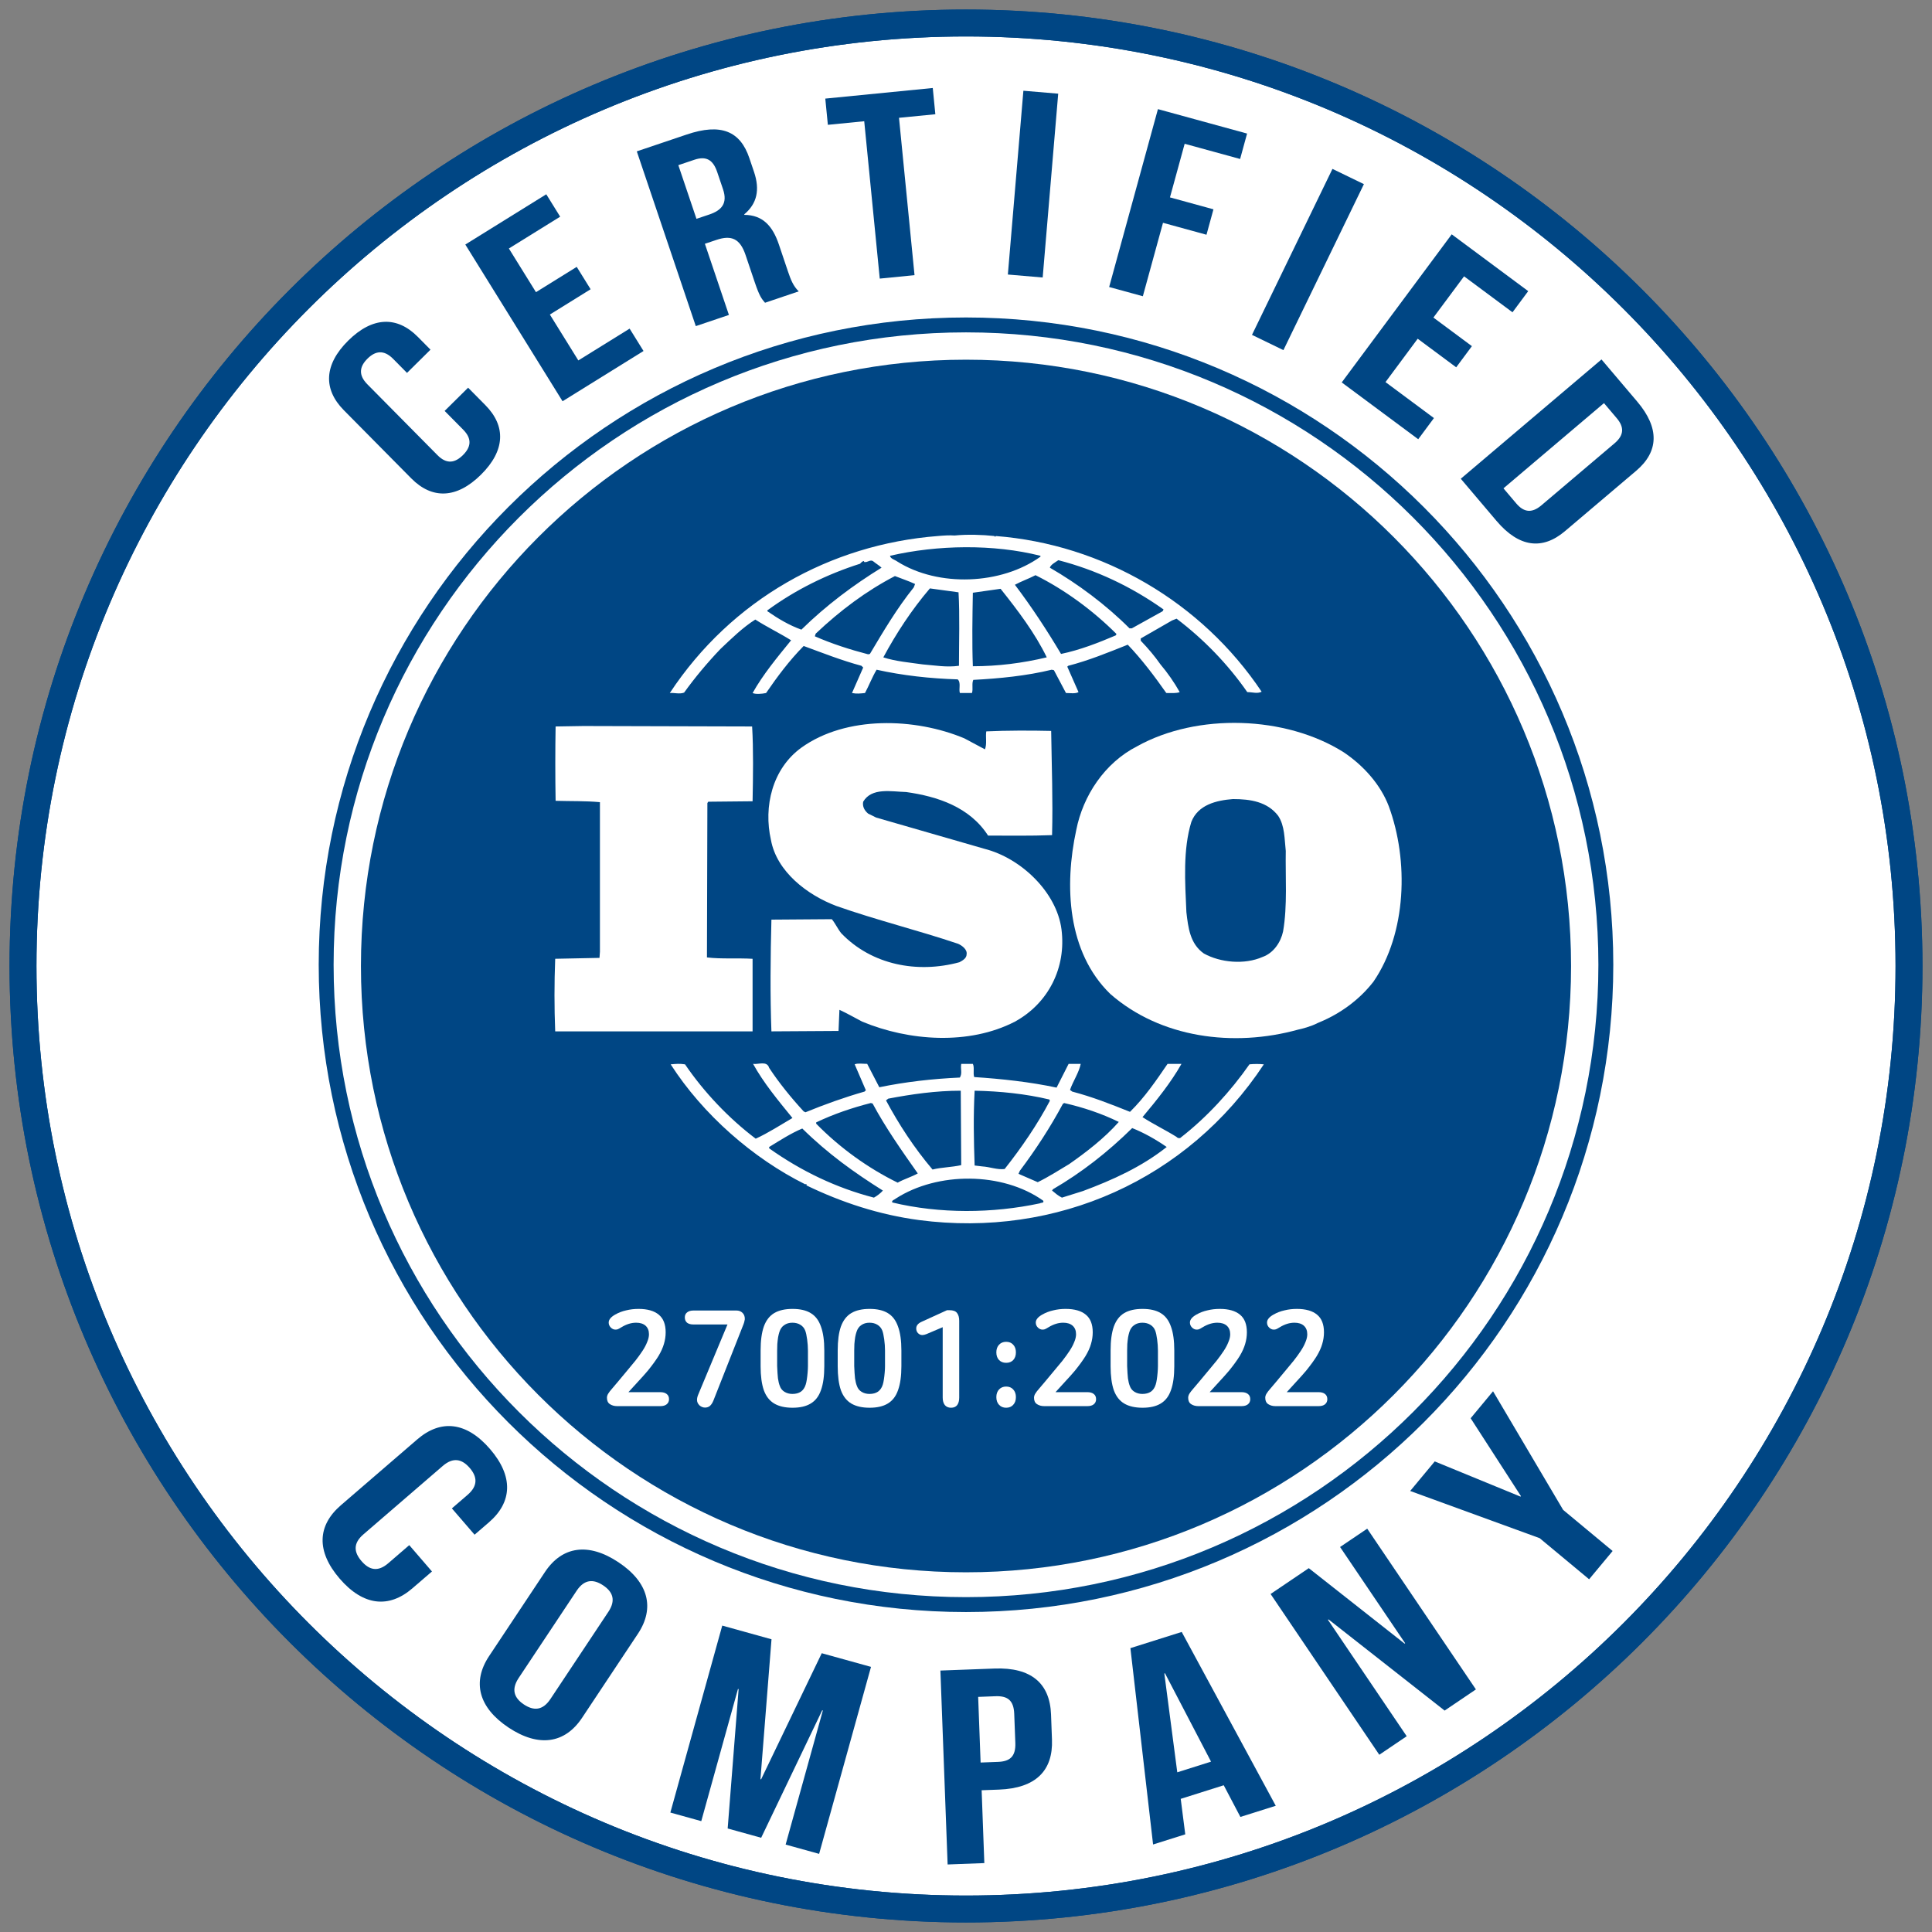
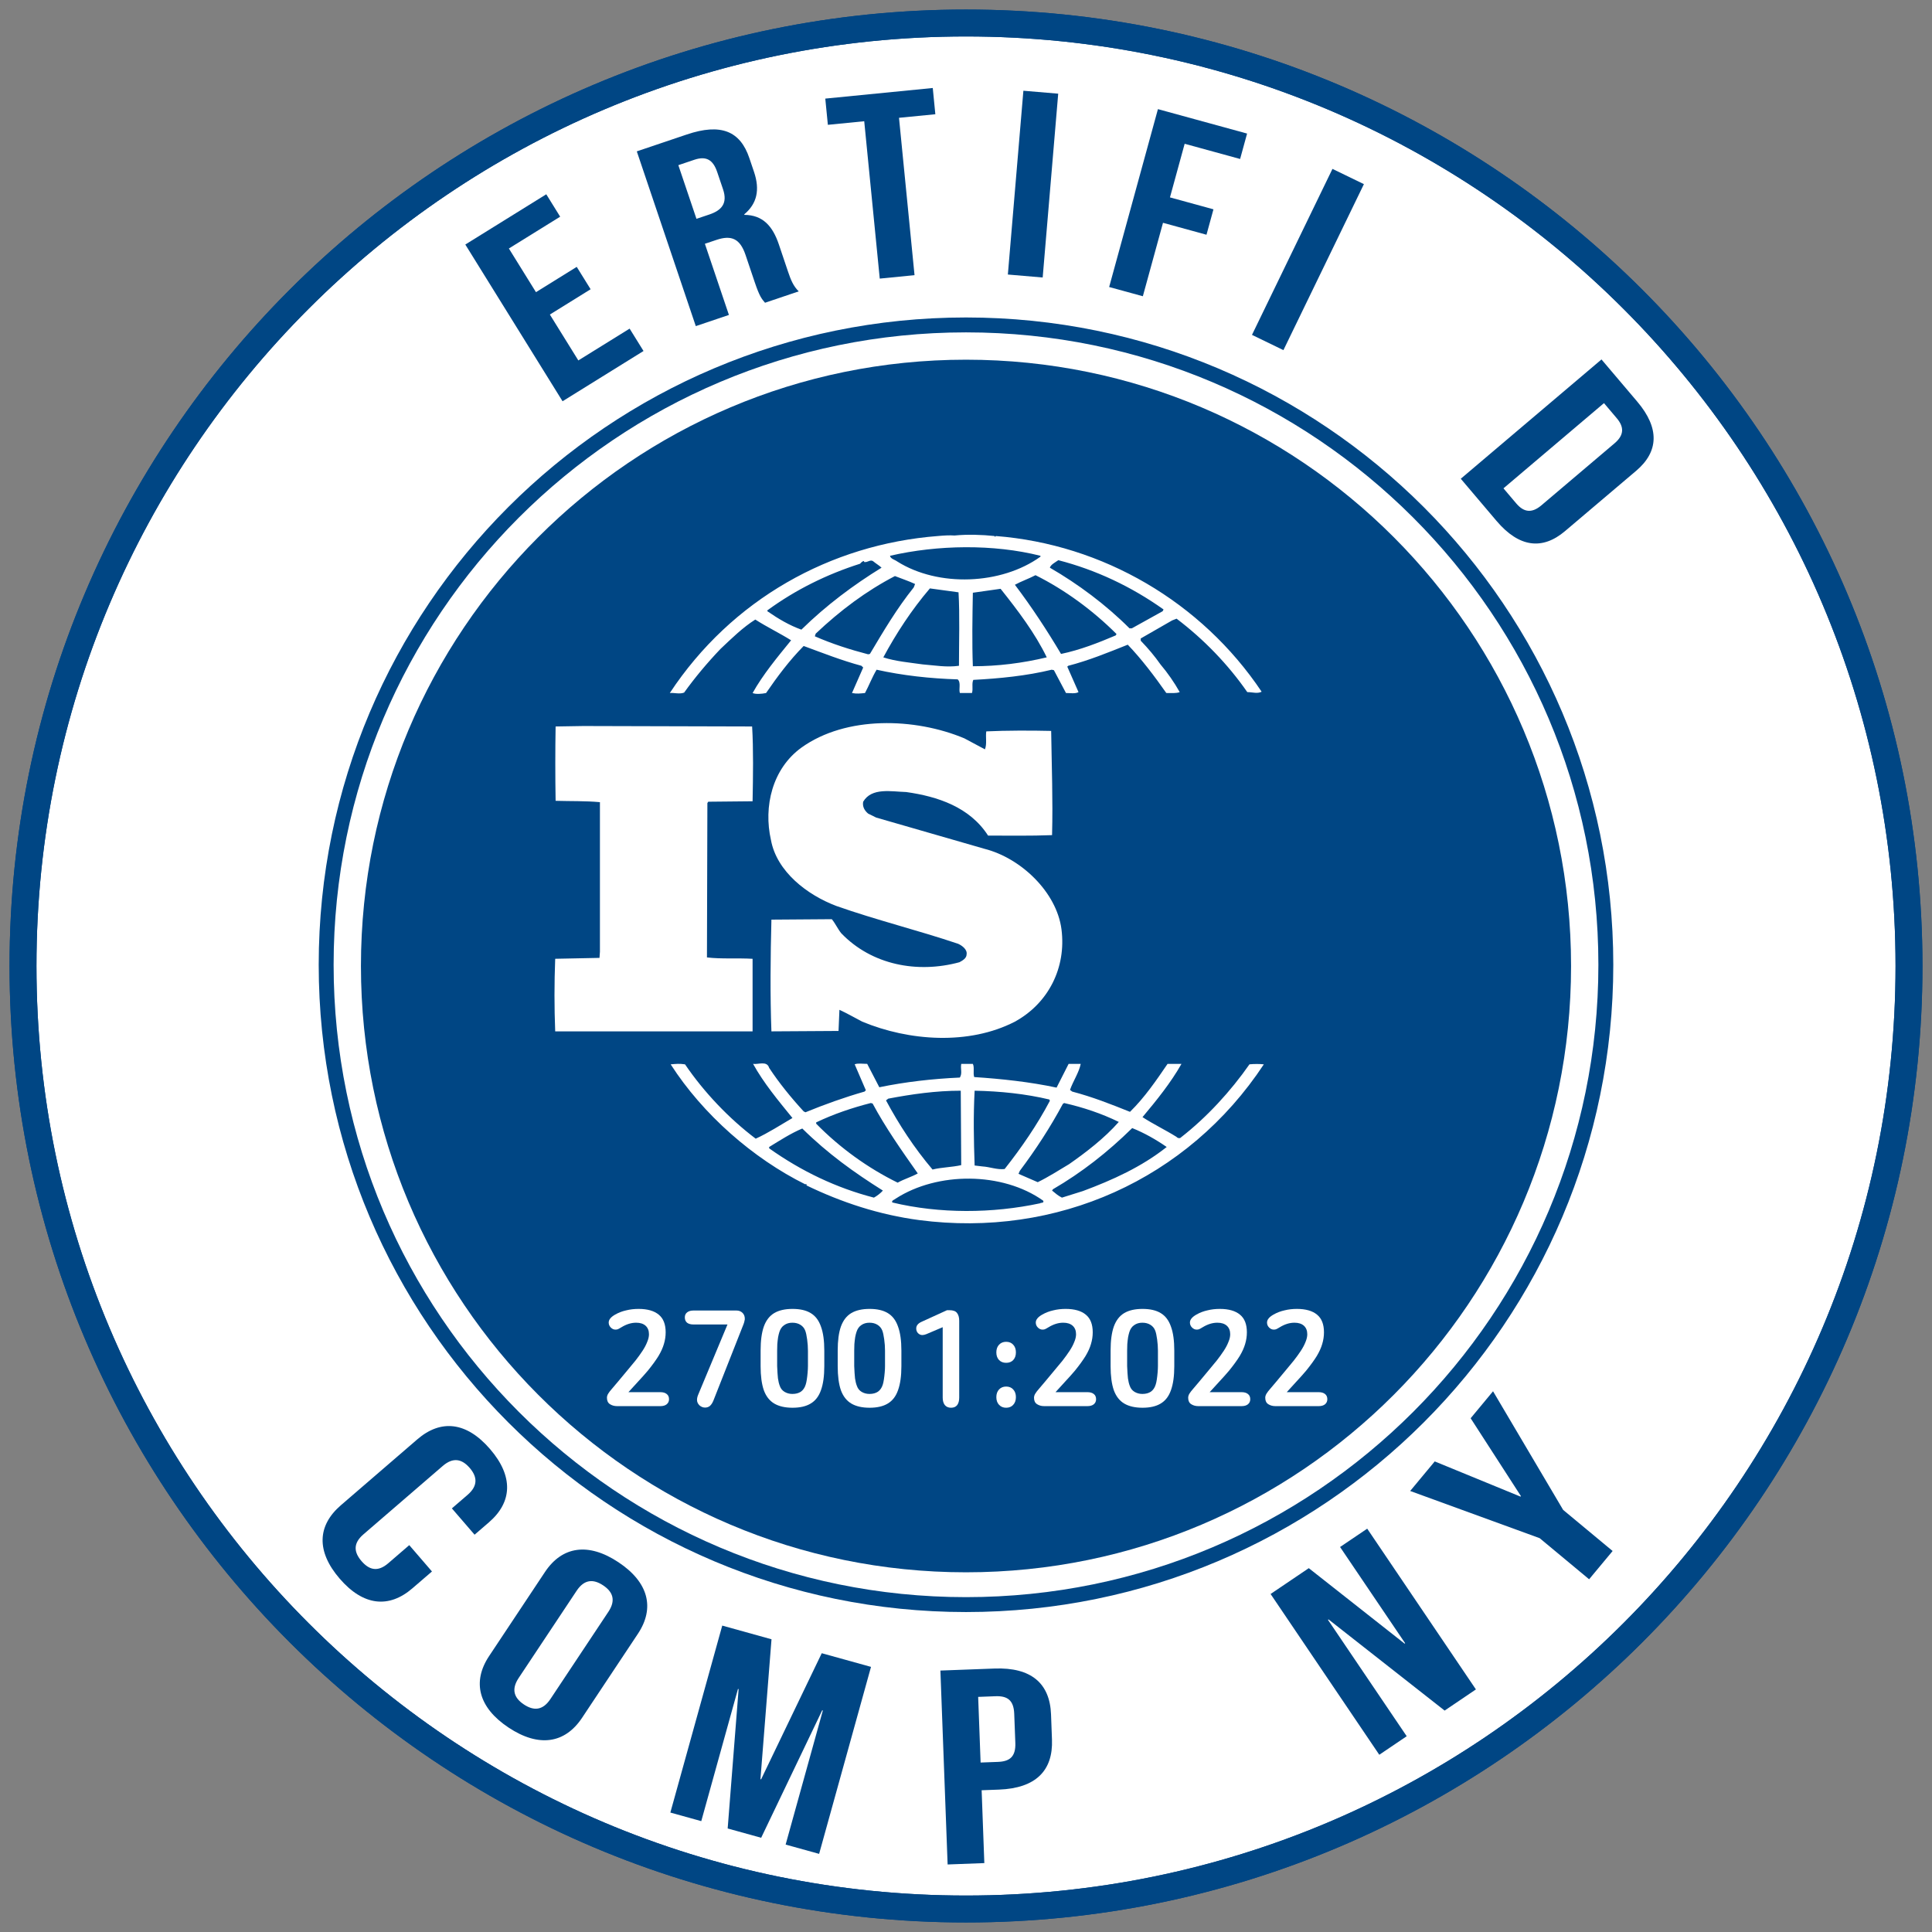
<svg xmlns="http://www.w3.org/2000/svg" width="84" height="84" viewBox="0 0 84 84" fill="none">
  <rect x="0" y="0" width="84" height="84" fill="#808080" stroke="none" />
  <circle cx="42" cy="42" r="41" fill="white" />
  <path d="M42 83C64.644 83 83 64.644 83 42C83 19.356 64.644 1 42 1C19.357 1 1 19.356 1 42C1 64.644 19.357 83 42 83Z" fill="white" />
  <path d="M42 83C64.644 83 83 64.644 83 42C83 19.356 64.644 1 42 1C19.357 1 1 19.356 1 42C1 64.644 19.357 83 42 83Z" stroke="#004684" stroke-width="1.17" stroke-miterlimit="10" />
  <path d="M42 83C64.644 83 83 64.644 83 42C83 19.356 64.644 1 42 1C19.357 1 1 19.356 1 42C1 64.644 19.357 83 42 83Z" stroke="#004684" stroke-width="1.17" stroke-miterlimit="10" />
  <path d="M42 68.361C56.529 68.361 68.307 56.559 68.307 42C68.307 27.441 56.529 15.639 42 15.639C27.471 15.639 15.693 27.441 15.693 42C15.693 56.559 27.471 68.361 42 68.361Z" fill="#004684" />
  <path d="M42 14.127C57.364 14.127 69.819 26.582 69.819 41.946C69.819 57.31 57.364 69.765 42 69.765C26.636 69.765 14.181 57.31 14.181 41.946C14.181 26.582 26.636 14.127 42 14.127Z" stroke="#004684" stroke-width="0.648" />
-   <path d="M60.38 35.049C60.029 34.129 59.309 33.307 58.433 32.715C55.903 31.109 52.048 30.994 49.442 32.446C48.02 33.171 47.086 34.606 46.795 36.082C46.268 38.509 46.403 41.397 48.273 43.215C50.454 45.126 53.626 45.548 56.447 44.764C56.581 44.738 57.006 44.631 57.299 44.475L57.382 44.44C58.258 44.076 59.094 43.482 59.717 42.679C61.157 40.575 61.256 37.42 60.38 35.049ZM55.786 40.498C55.688 40.958 55.378 41.436 54.89 41.608C54.112 41.95 53.061 41.856 52.341 41.456C51.738 41.033 51.66 40.327 51.582 39.658C51.523 38.34 51.428 36.943 51.797 35.736C52.087 34.989 52.885 34.798 53.606 34.742C54.366 34.742 55.103 34.857 55.572 35.469C55.864 35.907 55.845 36.482 55.903 36.999C55.882 38.089 55.981 39.389 55.786 40.498Z" fill="white" />
  <path d="M32.721 41.687C32.079 41.648 31.359 41.703 30.737 41.627L30.756 34.913L30.795 34.857L32.721 34.838C32.742 33.749 32.76 32.58 32.701 31.586L25.365 31.566L24.157 31.586C24.139 32.6 24.139 33.784 24.157 34.818C24.82 34.838 25.442 34.818 26.084 34.877V41.38L26.065 41.647L24.139 41.686C24.098 42.755 24.098 43.789 24.139 44.842H32.721V41.687Z" fill="white" />
  <path d="M54.325 46.275C53.509 47.443 52.477 48.571 51.35 49.449C51.309 49.508 51.192 49.486 51.155 49.431C50.667 49.126 50.142 48.876 49.674 48.571C50.298 47.826 50.901 47.08 51.369 46.255H50.764C50.279 46.965 49.773 47.711 49.13 48.341C48.273 47.997 47.495 47.691 46.618 47.46L46.522 47.387C46.657 47.001 46.91 46.638 46.988 46.255H46.462L45.938 47.288C44.79 47.04 43.525 46.905 42.357 46.829C42.298 46.658 42.376 46.409 42.298 46.255H41.793C41.752 46.485 41.85 46.658 41.733 46.85C40.527 46.905 39.359 47.039 38.231 47.272L37.704 46.255C37.511 46.255 37.295 46.218 37.16 46.275L37.646 47.404L37.588 47.46C36.711 47.711 35.856 48.018 35.02 48.36L34.942 48.321C34.396 47.728 33.871 47.081 33.442 46.43C33.346 46.103 32.956 46.294 32.742 46.255C33.208 47.097 33.832 47.843 34.454 48.609C33.928 48.915 33.405 49.258 32.857 49.508C31.69 48.628 30.602 47.48 29.784 46.276C29.549 46.239 29.395 46.255 29.16 46.276C30.561 48.457 32.742 50.368 35.02 51.497C35.02 51.497 35.02 51.479 35.04 51.479C35.057 51.479 35.096 51.515 35.057 51.536C36.596 52.281 38.231 52.817 39.962 53.047C45.938 53.83 51.641 51.288 54.949 46.276C54.776 46.255 54.52 46.255 54.325 46.275ZM46.21 47.997L46.267 47.958C47.106 48.149 47.903 48.417 48.643 48.78C48.02 49.486 47.221 50.1 46.483 50.615C46.035 50.882 45.586 51.172 45.119 51.399L44.283 51.036L44.341 50.904C45.043 49.968 45.667 49.01 46.21 47.997ZM42.375 47.422C43.486 47.443 44.595 47.558 45.626 47.805L45.646 47.863C45.102 48.895 44.419 49.891 43.68 50.827C43.348 50.866 43.038 50.733 42.708 50.714L42.375 50.674C42.337 49.545 42.316 48.551 42.375 47.422ZM38.62 47.767C39.632 47.575 40.682 47.422 41.772 47.422L41.792 50.658C41.382 50.751 40.935 50.751 40.545 50.849C39.747 49.908 39.086 48.895 38.522 47.843L38.62 47.767ZM35.485 48.8C36.246 48.436 37.043 48.167 37.859 47.958L37.939 47.978C38.502 49.031 39.203 50.024 39.903 51.019C39.632 51.172 39.3 51.266 39.029 51.42C37.744 50.79 36.517 49.909 35.486 48.856V48.8H35.485ZM37.997 52.071C36.361 51.648 34.843 50.922 33.442 49.928V49.869C33.909 49.584 34.377 49.278 34.882 49.066C35.992 50.159 37.139 50.981 38.386 51.764C38.288 51.879 38.132 51.995 37.997 52.071ZM45.217 52.318C43.155 52.76 40.857 52.778 38.794 52.281C38.755 52.186 38.891 52.166 38.95 52.11C40.76 50.942 43.582 50.942 45.355 52.202C45.412 52.318 45.256 52.281 45.217 52.318ZM47.086 51.784L46.171 52.071C46.015 51.995 45.88 51.879 45.742 51.764L45.781 51.706C47.027 50.981 48.155 50.1 49.226 49.047C49.752 49.257 50.258 49.545 50.726 49.869C49.637 50.734 48.371 51.305 47.086 51.784Z" fill="white" />
  <path d="M29.744 30.113C30.212 29.462 30.738 28.832 31.32 28.22C31.826 27.742 32.293 27.283 32.839 26.937C33.345 27.262 33.91 27.534 34.396 27.839C33.792 28.581 33.17 29.33 32.722 30.132C32.857 30.191 33.112 30.172 33.307 30.132C33.793 29.425 34.318 28.717 34.942 28.086C35.777 28.393 36.596 28.717 37.453 28.947L37.53 29.023L37.043 30.132C37.259 30.172 37.394 30.152 37.608 30.132C37.782 29.808 37.918 29.445 38.113 29.118C39.243 29.369 40.431 29.501 41.638 29.538C41.793 29.674 41.676 29.96 41.734 30.131H42.26C42.317 29.943 42.241 29.73 42.317 29.56C43.447 29.501 44.633 29.385 45.726 29.118L45.822 29.138L46.347 30.131C46.523 30.131 46.755 30.172 46.892 30.092L46.404 28.986L46.445 28.947C47.338 28.716 48.177 28.372 49.033 28.03C49.638 28.66 50.2 29.406 50.709 30.131C50.922 30.131 51.136 30.151 51.292 30.092C51.058 29.674 50.765 29.253 50.455 28.887C50.2 28.524 49.929 28.201 49.597 27.857V27.759L50.96 26.976L51.156 26.899C52.342 27.797 53.393 28.887 54.23 30.092C54.464 30.092 54.659 30.172 54.854 30.075C52.244 26.174 47.943 23.666 43.293 23.305L43.273 23.343L43.234 23.305C42.708 23.249 42.065 23.227 41.5 23.283C41.287 23.266 41.034 23.283 40.78 23.305C36.11 23.666 31.809 26.059 29.122 30.131C29.316 30.113 29.549 30.19 29.744 30.113ZM37.822 28.432L37.744 28.448C36.946 28.24 36.166 27.989 35.428 27.665L35.465 27.55C36.536 26.537 37.664 25.694 38.91 25.046C39.203 25.161 39.495 25.256 39.786 25.391L39.728 25.54C38.988 26.461 38.405 27.454 37.822 28.432ZM41.694 28.947C41.151 29.023 40.664 28.93 40.117 28.887C39.593 28.811 38.93 28.755 38.405 28.581C38.969 27.534 39.632 26.519 40.43 25.583L41.675 25.753C41.733 26.745 41.694 27.895 41.694 28.947ZM42.298 28.967C42.259 27.95 42.279 26.823 42.298 25.771C42.687 25.715 43.114 25.656 43.504 25.6C44.264 26.553 45.004 27.533 45.511 28.58C44.458 28.832 43.387 28.967 42.298 28.967ZM48.508 27.627C47.747 27.95 46.968 28.257 46.132 28.432C45.529 27.418 44.868 26.405 44.126 25.425C44.398 25.276 44.731 25.161 45.022 25.008C46.29 25.639 47.515 26.537 48.545 27.567L48.508 27.627ZM46.015 24.356C47.651 24.778 49.188 25.503 50.589 26.498L50.55 26.575L49.208 27.32H49.11C48.08 26.29 46.873 25.392 45.646 24.682C45.685 24.547 45.88 24.451 46.015 24.356ZM45.238 24.165V24.203C43.543 25.425 40.8 25.54 39.01 24.412C38.91 24.336 38.717 24.298 38.696 24.165C40.761 23.688 43.192 23.649 45.238 24.165ZM33.364 26.537C34.591 25.639 35.953 24.969 37.394 24.51C37.453 24.451 37.491 24.395 37.568 24.395V24.434C37.724 24.472 37.841 24.299 37.977 24.413C38.093 24.511 38.231 24.587 38.328 24.682C37.121 25.426 35.933 26.307 34.843 27.376C34.318 27.188 33.832 26.9 33.364 26.575V26.537H33.364Z" fill="white" />
  <path d="M41.715 41.836C39.884 42.334 37.898 41.954 36.575 40.575C36.421 40.384 36.323 40.156 36.166 39.965L33.54 39.984C33.499 41.532 33.481 43.312 33.54 44.842L36.458 44.824L36.497 43.905C36.829 44.057 37.16 44.249 37.49 44.42C39.515 45.262 42.122 45.454 44.126 44.42C45.587 43.618 46.366 42.07 46.151 40.402C45.938 38.779 44.381 37.304 42.804 36.905L38.094 35.546L37.744 35.373C37.588 35.241 37.49 35.07 37.529 34.858C37.899 34.227 38.756 34.419 39.398 34.436C40.761 34.627 42.162 35.087 42.96 36.33C43.816 36.33 44.809 36.347 45.742 36.31C45.782 34.742 45.726 33.367 45.703 31.779C44.828 31.758 43.757 31.758 42.882 31.799C42.843 32.026 42.919 32.349 42.823 32.58L41.928 32.102C39.786 31.204 36.789 31.109 34.843 32.506C33.577 33.423 33.189 35.07 33.52 36.522C33.772 37.898 35.096 38.911 36.361 39.389C38.093 40.001 39.903 40.443 41.657 41.034C41.831 41.112 42.064 41.285 42.026 41.495C42.026 41.664 41.85 41.763 41.715 41.836Z" fill="white" />
  <path d="M55.946 60.529H57.334C57.45 60.529 57.541 60.555 57.606 60.606C57.675 60.657 57.71 60.734 57.71 60.836C57.71 60.929 57.675 61.003 57.606 61.059C57.541 61.11 57.45 61.136 57.334 61.136H55.45C55.334 61.136 55.232 61.108 55.143 61.052C55.055 60.996 55.011 60.903 55.011 60.773C55.011 60.713 55.029 60.652 55.067 60.592C55.104 60.531 55.157 60.462 55.227 60.383C55.301 60.299 55.392 60.192 55.499 60.062C55.629 59.908 55.757 59.755 55.883 59.601C56.013 59.448 56.136 59.299 56.252 59.155C56.369 59.006 56.471 58.864 56.559 58.73C56.648 58.595 56.715 58.467 56.762 58.346C56.813 58.225 56.838 58.113 56.838 58.011C56.838 57.853 56.789 57.73 56.692 57.641C56.594 57.553 56.457 57.509 56.28 57.509C56.071 57.509 55.859 57.574 55.646 57.704C55.562 57.755 55.506 57.786 55.478 57.795C55.45 57.804 55.418 57.809 55.38 57.809C55.306 57.809 55.239 57.779 55.178 57.718C55.118 57.658 55.088 57.586 55.088 57.502C55.088 57.376 55.183 57.26 55.374 57.153C55.522 57.069 55.681 57.009 55.848 56.972C56.015 56.93 56.194 56.909 56.385 56.909C56.771 56.909 57.064 56.993 57.264 57.16C57.464 57.323 57.564 57.579 57.564 57.927C57.564 58.099 57.538 58.269 57.487 58.437C57.441 58.599 57.361 58.774 57.25 58.96C57.138 59.141 56.985 59.353 56.789 59.594C56.655 59.753 56.517 59.906 56.378 60.055C56.243 60.204 56.099 60.362 55.946 60.529Z" fill="white" />
  <path d="M52.594 60.529H53.982C54.099 60.529 54.189 60.555 54.254 60.606C54.324 60.657 54.359 60.734 54.359 60.836C54.359 60.929 54.324 61.003 54.254 61.059C54.189 61.11 54.099 61.136 53.982 61.136H52.099C51.983 61.136 51.88 61.108 51.792 61.052C51.704 60.996 51.66 60.903 51.66 60.773C51.66 60.713 51.678 60.652 51.715 60.592C51.753 60.531 51.806 60.462 51.876 60.383C51.95 60.299 52.041 60.192 52.148 60.062C52.278 59.908 52.406 59.755 52.532 59.601C52.662 59.448 52.785 59.299 52.901 59.155C53.017 59.006 53.12 58.864 53.208 58.73C53.297 58.595 53.364 58.467 53.41 58.346C53.462 58.225 53.487 58.113 53.487 58.011C53.487 57.853 53.438 57.73 53.341 57.641C53.243 57.553 53.106 57.509 52.929 57.509C52.72 57.509 52.508 57.574 52.294 57.704C52.211 57.755 52.155 57.786 52.127 57.795C52.099 57.804 52.066 57.809 52.029 57.809C51.955 57.809 51.888 57.779 51.827 57.718C51.767 57.658 51.736 57.586 51.736 57.502C51.736 57.376 51.832 57.26 52.022 57.153C52.171 57.069 52.329 57.009 52.497 56.972C52.664 56.93 52.843 56.909 53.034 56.909C53.42 56.909 53.713 56.993 53.913 57.16C54.113 57.323 54.212 57.579 54.212 57.927C54.212 58.099 54.187 58.269 54.136 58.437C54.089 58.599 54.01 58.774 53.899 58.96C53.787 59.141 53.634 59.353 53.438 59.594C53.303 59.753 53.166 59.906 53.027 60.055C52.892 60.204 52.748 60.362 52.594 60.529Z" fill="white" />
  <path d="M48.287 58.716C48.287 58.288 48.334 57.941 48.427 57.676C48.525 57.407 48.676 57.211 48.88 57.09C49.085 56.969 49.35 56.909 49.675 56.909C50.001 56.909 50.264 56.969 50.464 57.09C50.668 57.211 50.817 57.407 50.91 57.676C51.008 57.941 51.056 58.29 51.056 58.723V59.399C51.056 59.827 51.008 60.176 50.91 60.445C50.817 60.711 50.668 60.903 50.464 61.024C50.264 61.145 50.001 61.206 49.675 61.206C49.35 61.206 49.085 61.145 48.88 61.024C48.676 60.903 48.525 60.711 48.427 60.445C48.334 60.176 48.287 59.827 48.287 59.399V58.716ZM49.006 59.392C49.015 59.62 49.027 59.799 49.041 59.929C49.059 60.059 49.087 60.171 49.124 60.264C49.162 60.371 49.229 60.455 49.327 60.515C49.429 60.576 49.543 60.606 49.668 60.606C49.817 60.606 49.94 60.573 50.038 60.508C50.136 60.438 50.206 60.336 50.247 60.201C50.266 60.145 50.282 60.071 50.296 59.978C50.31 59.885 50.322 59.785 50.331 59.678C50.34 59.571 50.345 59.476 50.345 59.392V58.723C50.345 58.569 50.333 58.406 50.31 58.234C50.287 58.062 50.259 57.934 50.226 57.851C50.185 57.744 50.115 57.66 50.017 57.6C49.919 57.539 49.803 57.509 49.668 57.509C49.529 57.509 49.41 57.544 49.313 57.614C49.215 57.679 49.145 57.779 49.103 57.913C49.085 57.969 49.066 58.044 49.048 58.137C49.034 58.23 49.022 58.33 49.013 58.437C49.008 58.539 49.006 58.634 49.006 58.723V59.392Z" fill="white" />
  <path d="M45.892 60.529H47.28C47.396 60.529 47.487 60.555 47.552 60.606C47.621 60.657 47.656 60.734 47.656 60.836C47.656 60.929 47.621 61.003 47.552 61.059C47.487 61.11 47.396 61.136 47.28 61.136H45.397C45.28 61.136 45.178 61.108 45.09 61.052C45.001 60.996 44.957 60.903 44.957 60.773C44.957 60.713 44.976 60.652 45.013 60.592C45.05 60.531 45.103 60.462 45.173 60.383C45.248 60.299 45.338 60.192 45.445 60.062C45.575 59.908 45.703 59.755 45.829 59.601C45.959 59.448 46.082 59.299 46.199 59.155C46.315 59.006 46.417 58.864 46.505 58.73C46.594 58.595 46.661 58.467 46.708 58.346C46.759 58.225 46.785 58.113 46.785 58.011C46.785 57.853 46.736 57.73 46.638 57.641C46.54 57.553 46.403 57.509 46.227 57.509C46.017 57.509 45.806 57.574 45.592 57.704C45.508 57.755 45.452 57.786 45.424 57.795C45.397 57.804 45.364 57.809 45.327 57.809C45.252 57.809 45.185 57.779 45.124 57.718C45.064 57.658 45.034 57.586 45.034 57.502C45.034 57.376 45.129 57.26 45.32 57.153C45.468 57.069 45.627 57.009 45.794 56.972C45.961 56.93 46.141 56.909 46.331 56.909C46.717 56.909 47.01 56.993 47.21 57.16C47.41 57.323 47.51 57.579 47.51 57.927C47.51 58.099 47.484 58.269 47.433 58.437C47.387 58.599 47.308 58.774 47.196 58.96C47.084 59.141 46.931 59.353 46.736 59.594C46.601 59.753 46.464 59.906 46.324 60.055C46.189 60.204 46.045 60.362 45.892 60.529Z" fill="white" />
  <path d="M43.745 60.285C43.875 60.285 43.977 60.327 44.052 60.41C44.131 60.494 44.17 60.606 44.17 60.745C44.17 60.885 44.131 60.996 44.052 61.08C43.977 61.164 43.875 61.206 43.745 61.206C43.619 61.206 43.517 61.164 43.438 61.08C43.359 60.996 43.319 60.885 43.319 60.745C43.319 60.606 43.359 60.494 43.438 60.41C43.517 60.327 43.619 60.285 43.745 60.285ZM43.745 58.339C43.875 58.339 43.977 58.381 44.052 58.465C44.131 58.548 44.17 58.66 44.17 58.799C44.17 58.939 44.131 59.05 44.052 59.134C43.977 59.213 43.875 59.253 43.745 59.253C43.619 59.253 43.517 59.213 43.438 59.134C43.359 59.05 43.319 58.939 43.319 58.799C43.319 58.66 43.359 58.548 43.438 58.465C43.517 58.381 43.619 58.339 43.745 58.339Z" fill="white" />
  <path d="M40.987 57.704L40.282 58.004C40.212 58.032 40.152 58.046 40.101 58.046C40.031 58.046 39.968 58.018 39.912 57.962C39.861 57.907 39.836 57.839 39.836 57.76C39.836 57.639 39.91 57.544 40.059 57.474L41.175 56.965H41.279C41.438 56.965 41.547 57.004 41.607 57.083C41.672 57.163 41.705 57.276 41.705 57.425V60.766C41.705 60.906 41.675 61.015 41.614 61.094C41.554 61.169 41.465 61.206 41.349 61.206C41.233 61.206 41.142 61.166 41.077 61.087C41.017 61.008 40.987 60.901 40.987 60.766V57.704Z" fill="white" />
  <path d="M36.422 58.716C36.422 58.288 36.468 57.941 36.561 57.676C36.659 57.407 36.81 57.211 37.014 57.09C37.219 56.969 37.484 56.909 37.81 56.909C38.135 56.909 38.398 56.969 38.598 57.09C38.802 57.211 38.951 57.407 39.044 57.676C39.142 57.941 39.191 58.29 39.191 58.723V59.399C39.191 59.827 39.142 60.176 39.044 60.445C38.951 60.711 38.802 60.903 38.598 61.024C38.398 61.145 38.135 61.206 37.81 61.206C37.484 61.206 37.219 61.145 37.014 61.024C36.81 60.903 36.659 60.711 36.561 60.445C36.468 60.176 36.422 59.827 36.422 59.399V58.716ZM37.14 59.392C37.149 59.62 37.161 59.799 37.175 59.929C37.194 60.059 37.221 60.171 37.259 60.264C37.296 60.371 37.363 60.455 37.461 60.515C37.563 60.576 37.677 60.606 37.803 60.606C37.952 60.606 38.075 60.573 38.172 60.508C38.27 60.438 38.34 60.336 38.382 60.201C38.4 60.145 38.416 60.071 38.43 59.978C38.444 59.885 38.456 59.785 38.465 59.678C38.475 59.571 38.479 59.476 38.479 59.392V58.723C38.479 58.569 38.468 58.406 38.444 58.234C38.421 58.062 38.393 57.934 38.361 57.851C38.319 57.744 38.249 57.66 38.151 57.6C38.054 57.539 37.938 57.509 37.803 57.509C37.663 57.509 37.545 57.544 37.447 57.614C37.349 57.679 37.28 57.779 37.238 57.913C37.219 57.969 37.2 58.044 37.182 58.137C37.168 58.23 37.156 58.33 37.147 58.437C37.142 58.539 37.14 58.634 37.14 58.723V59.392Z" fill="white" />
  <path d="M33.07 58.716C33.07 58.288 33.117 57.941 33.21 57.676C33.307 57.407 33.459 57.211 33.663 57.09C33.868 56.969 34.133 56.909 34.458 56.909C34.784 56.909 35.047 56.969 35.246 57.09C35.451 57.211 35.6 57.407 35.693 57.676C35.791 57.941 35.839 58.29 35.839 58.723V59.399C35.839 59.827 35.791 60.176 35.693 60.445C35.6 60.711 35.451 60.903 35.246 61.024C35.047 61.145 34.784 61.206 34.458 61.206C34.133 61.206 33.868 61.145 33.663 61.024C33.459 60.903 33.307 60.711 33.21 60.445C33.117 60.176 33.07 59.827 33.07 59.399V58.716ZM33.789 59.392C33.798 59.62 33.81 59.799 33.824 59.929C33.842 60.059 33.87 60.171 33.907 60.264C33.944 60.371 34.012 60.455 34.11 60.515C34.212 60.576 34.326 60.606 34.451 60.606C34.6 60.606 34.723 60.573 34.821 60.508C34.919 60.438 34.989 60.336 35.03 60.201C35.049 60.145 35.065 60.071 35.079 59.978C35.093 59.885 35.105 59.785 35.114 59.678C35.123 59.571 35.128 59.476 35.128 59.392V58.723C35.128 58.569 35.116 58.406 35.093 58.234C35.07 58.062 35.042 57.934 35.009 57.851C34.968 57.744 34.898 57.66 34.8 57.6C34.703 57.539 34.586 57.509 34.451 57.509C34.312 57.509 34.193 57.544 34.096 57.614C33.998 57.679 33.928 57.779 33.886 57.913C33.868 57.969 33.849 58.044 33.831 58.137C33.817 58.23 33.805 58.33 33.796 58.437C33.791 58.539 33.789 58.634 33.789 58.723V59.392Z" fill="white" />
  <path d="M31.63 57.586H30.151C30.03 57.586 29.938 57.56 29.872 57.509C29.807 57.453 29.775 57.376 29.775 57.279C29.775 57.186 29.807 57.114 29.872 57.062C29.938 57.007 30.03 56.979 30.151 56.979H32.021C32.128 56.979 32.216 57.014 32.286 57.083C32.355 57.153 32.388 57.246 32.383 57.362C32.374 57.418 32.365 57.46 32.356 57.488C32.346 57.516 32.337 57.544 32.328 57.572L31.016 60.899C30.974 61.001 30.923 61.078 30.863 61.129C30.807 61.175 30.737 61.199 30.654 61.199C30.565 61.199 30.484 61.166 30.41 61.101C30.34 61.031 30.305 60.952 30.305 60.864C30.305 60.794 30.323 60.715 30.361 60.627L31.63 57.586Z" fill="white" />
  <path d="M27.323 60.529H28.711C28.828 60.529 28.918 60.555 28.983 60.606C29.053 60.657 29.088 60.734 29.088 60.836C29.088 60.929 29.053 61.003 28.983 61.059C28.918 61.11 28.828 61.136 28.711 61.136H26.828C26.712 61.136 26.61 61.108 26.521 61.052C26.433 60.996 26.389 60.903 26.389 60.773C26.389 60.713 26.407 60.652 26.445 60.592C26.482 60.531 26.535 60.462 26.605 60.383C26.679 60.299 26.77 60.192 26.877 60.062C27.007 59.908 27.135 59.755 27.261 59.601C27.391 59.448 27.514 59.299 27.63 59.155C27.747 59.006 27.849 58.864 27.937 58.73C28.026 58.595 28.093 58.467 28.139 58.346C28.191 58.225 28.216 58.113 28.216 58.011C28.216 57.853 28.167 57.73 28.07 57.641C27.972 57.553 27.835 57.509 27.658 57.509C27.449 57.509 27.237 57.574 27.023 57.704C26.94 57.755 26.884 57.786 26.856 57.795C26.828 57.804 26.796 57.809 26.758 57.809C26.684 57.809 26.616 57.779 26.556 57.718C26.496 57.658 26.465 57.586 26.465 57.502C26.465 57.376 26.561 57.26 26.751 57.153C26.9 57.069 27.058 57.009 27.226 56.972C27.393 56.93 27.572 56.909 27.763 56.909C28.149 56.909 28.442 56.993 28.642 57.16C28.842 57.323 28.942 57.579 28.942 57.927C28.942 58.099 28.916 58.269 28.865 58.437C28.818 58.599 28.739 58.774 28.628 58.96C28.516 59.141 28.363 59.353 28.167 59.594C28.032 59.753 27.895 59.906 27.756 60.055C27.621 60.204 27.477 60.362 27.323 60.529Z" fill="white" />
-   <path d="M20.353 16.856L21.102 17.614C22.005 18.526 21.971 19.591 20.91 20.64C19.85 21.689 18.785 21.712 17.882 20.8L14.949 17.835C14.047 16.923 14.081 15.857 15.141 14.808C16.202 13.759 17.267 13.737 18.169 14.649L18.717 15.203L17.696 16.213L17.092 15.602C16.689 15.195 16.32 15.254 15.977 15.594C15.633 15.934 15.57 16.302 15.973 16.709L19.019 19.788C19.422 20.196 19.783 20.128 20.126 19.789C20.47 19.448 20.541 19.088 20.138 18.681L19.332 17.866L20.353 16.856Z" fill="#004684" />
  <path d="M23.303 12.703L25.075 11.603L25.679 12.576L23.907 13.676L25.145 15.671L27.375 14.288L27.979 15.261L24.459 17.446L20.231 10.632L23.751 8.447L24.355 9.421L22.125 10.804L23.303 12.703Z" fill="#004684" />
  <path d="M33.262 13.163C33.117 12.994 33.025 12.892 32.816 12.274L32.413 11.079C32.174 10.374 31.799 10.21 31.145 10.432L30.647 10.599L31.692 13.693L30.252 14.179L27.687 6.581L29.859 5.848C31.35 5.344 32.186 5.702 32.581 6.875L32.783 7.472C33.047 8.253 32.915 8.854 32.358 9.32L32.365 9.342C33.169 9.349 33.595 9.833 33.863 10.626L34.258 11.798C34.383 12.167 34.488 12.434 34.727 12.668L33.262 13.163ZM29.493 7.181L30.281 9.514L30.844 9.325C31.38 9.143 31.642 8.837 31.436 8.229L31.183 7.481C31 6.938 30.697 6.775 30.187 6.947L29.493 7.181Z" fill="#004684" />
  <path d="M35.882 4.287L40.555 3.826L40.667 4.967L39.087 5.122L39.762 11.964L38.25 12.113L37.575 5.271L35.994 5.427L35.882 4.287Z" fill="#004684" />
  <path d="M44.495 3.945L46.009 4.073L45.334 12.065L43.82 11.936L44.495 3.945Z" fill="#004684" />
  <path d="M50.868 8.582L52.759 9.101L52.456 10.206L50.565 9.687L49.689 12.88L48.224 12.479L50.345 4.745L54.221 5.807L53.918 6.912L51.507 6.251L50.868 8.582Z" fill="#004684" />
  <path d="M57.933 7.343L59.3 8.006L55.801 15.223L54.434 14.56L57.933 7.343Z" fill="#004684" />
-   <path d="M62.322 13.807L63.996 15.05L63.313 15.97L61.639 14.727L60.239 16.613L62.345 18.177L61.662 19.097L58.336 16.627L63.118 10.188L66.444 12.658L65.761 13.578L63.655 12.014L62.322 13.807Z" fill="#004684" />
  <path d="M69.63 15.628L71.184 17.461C72.167 18.62 72.116 19.64 71.137 20.47L68.043 23.093C67.064 23.923 66.049 23.807 65.066 22.648L63.512 20.815L69.63 15.628ZM69.738 17.527L65.368 21.232L65.922 21.886C66.235 22.255 66.58 22.342 67.017 21.971L70.198 19.274C70.635 18.904 70.605 18.549 70.292 18.181L69.738 17.527Z" fill="#004684" />
  <path d="M18.781 68.325L17.932 69.056C16.91 69.938 15.794 69.826 14.769 68.637C13.744 67.449 13.797 66.329 14.819 65.447L18.142 62.582C19.165 61.7 20.28 61.813 21.305 63.001C22.33 64.19 22.277 65.31 21.255 66.191L20.634 66.726L19.647 65.582L20.332 64.992C20.788 64.598 20.753 64.206 20.421 63.822C20.088 63.436 19.706 63.344 19.25 63.737L15.799 66.713C15.343 67.106 15.387 67.49 15.719 67.875C16.051 68.26 16.424 68.361 16.881 67.967L17.794 67.18L18.781 68.325Z" fill="#004684" />
  <path d="M23.694 68.348C24.442 67.224 25.582 67.055 26.889 67.924C28.196 68.792 28.482 69.909 27.735 71.034L25.307 74.688C24.56 75.812 23.419 75.98 22.112 75.112C20.805 74.243 20.519 73.126 21.266 72.002L23.694 68.348ZM22.55 72.957C22.217 73.459 22.356 73.827 22.779 74.108C23.203 74.389 23.596 74.375 23.93 73.873L26.451 70.079C26.785 69.577 26.646 69.209 26.222 68.928C25.799 68.647 25.406 68.661 25.072 69.162L22.55 72.957Z" fill="#004684" />
  <path d="M33.063 77.355L33.091 77.363L35.728 71.879L37.87 72.473L35.614 80.603L34.158 80.199L35.776 74.369L35.748 74.361L33.094 79.903L31.638 79.499L32.114 73.44L32.086 73.432L30.49 79.18L29.146 78.807L31.402 70.678L33.544 71.273L33.063 77.355Z" fill="#004684" />
  <path d="M45.697 74.54L45.738 75.636C45.789 76.985 45.032 77.749 43.435 77.809L42.68 77.837L42.797 81.004L41.201 81.064L40.887 72.633L43.239 72.545C44.836 72.486 45.647 73.191 45.697 74.54ZM42.529 73.778L42.635 76.632L43.39 76.604C43.898 76.585 44.167 76.382 44.145 75.78L44.097 74.515C44.075 73.913 43.792 73.731 43.284 73.749L42.529 73.778Z" fill="#004684" />
-   <path d="M55.468 78.512L53.93 78.997L53.206 77.62L51.336 78.211L51.533 79.754L50.134 80.195L49.148 71.658L51.379 70.954L55.468 78.512ZM51.186 77.057L52.654 76.593L50.651 72.751L50.623 72.76L51.186 77.057Z" fill="#004684" />
  <path d="M57.762 70.409L57.737 70.426L61.161 75.488L59.969 76.294L55.243 69.304L56.904 68.181L61.069 71.462L61.093 71.445L58.264 67.261L59.444 66.464L64.17 73.453L62.81 74.373L57.762 70.409Z" fill="#004684" />
  <path d="M66.942 66.877L61.312 64.825L62.38 63.54L66.108 65.07L66.127 65.048L63.941 61.663L64.915 60.49L67.963 65.648L70.114 67.435L69.092 68.664L66.942 66.877Z" fill="#004684" />
</svg>